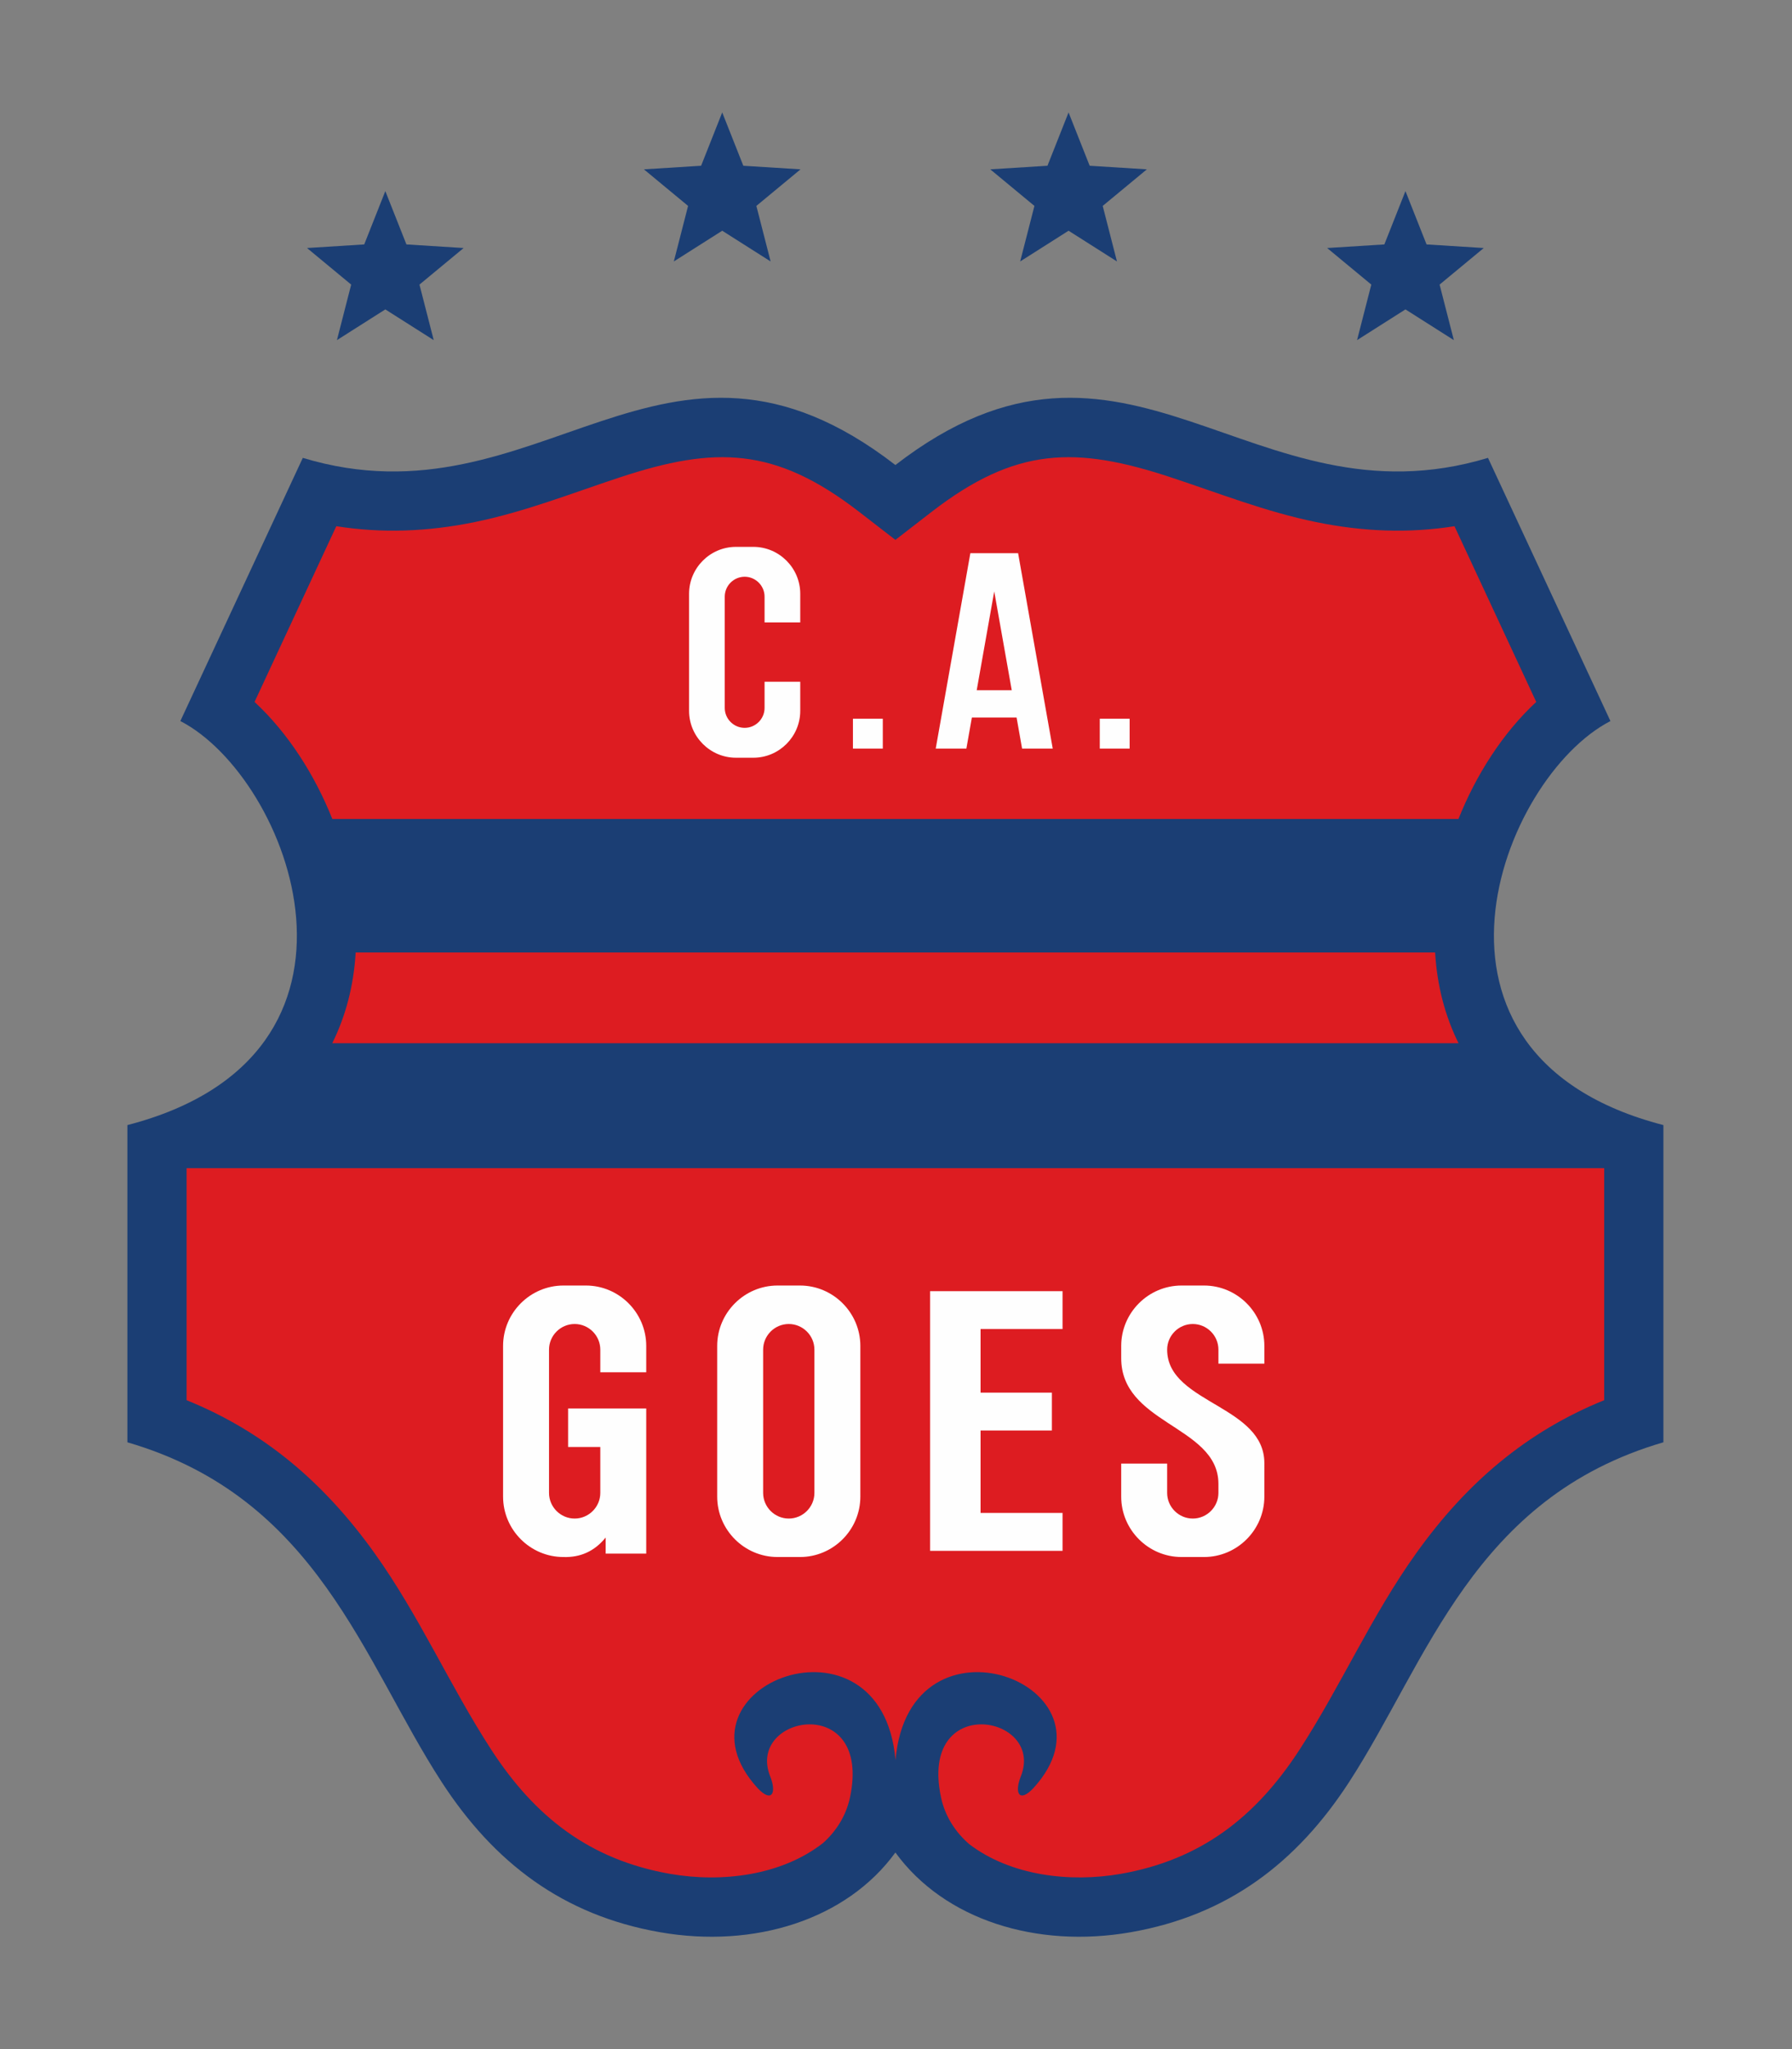
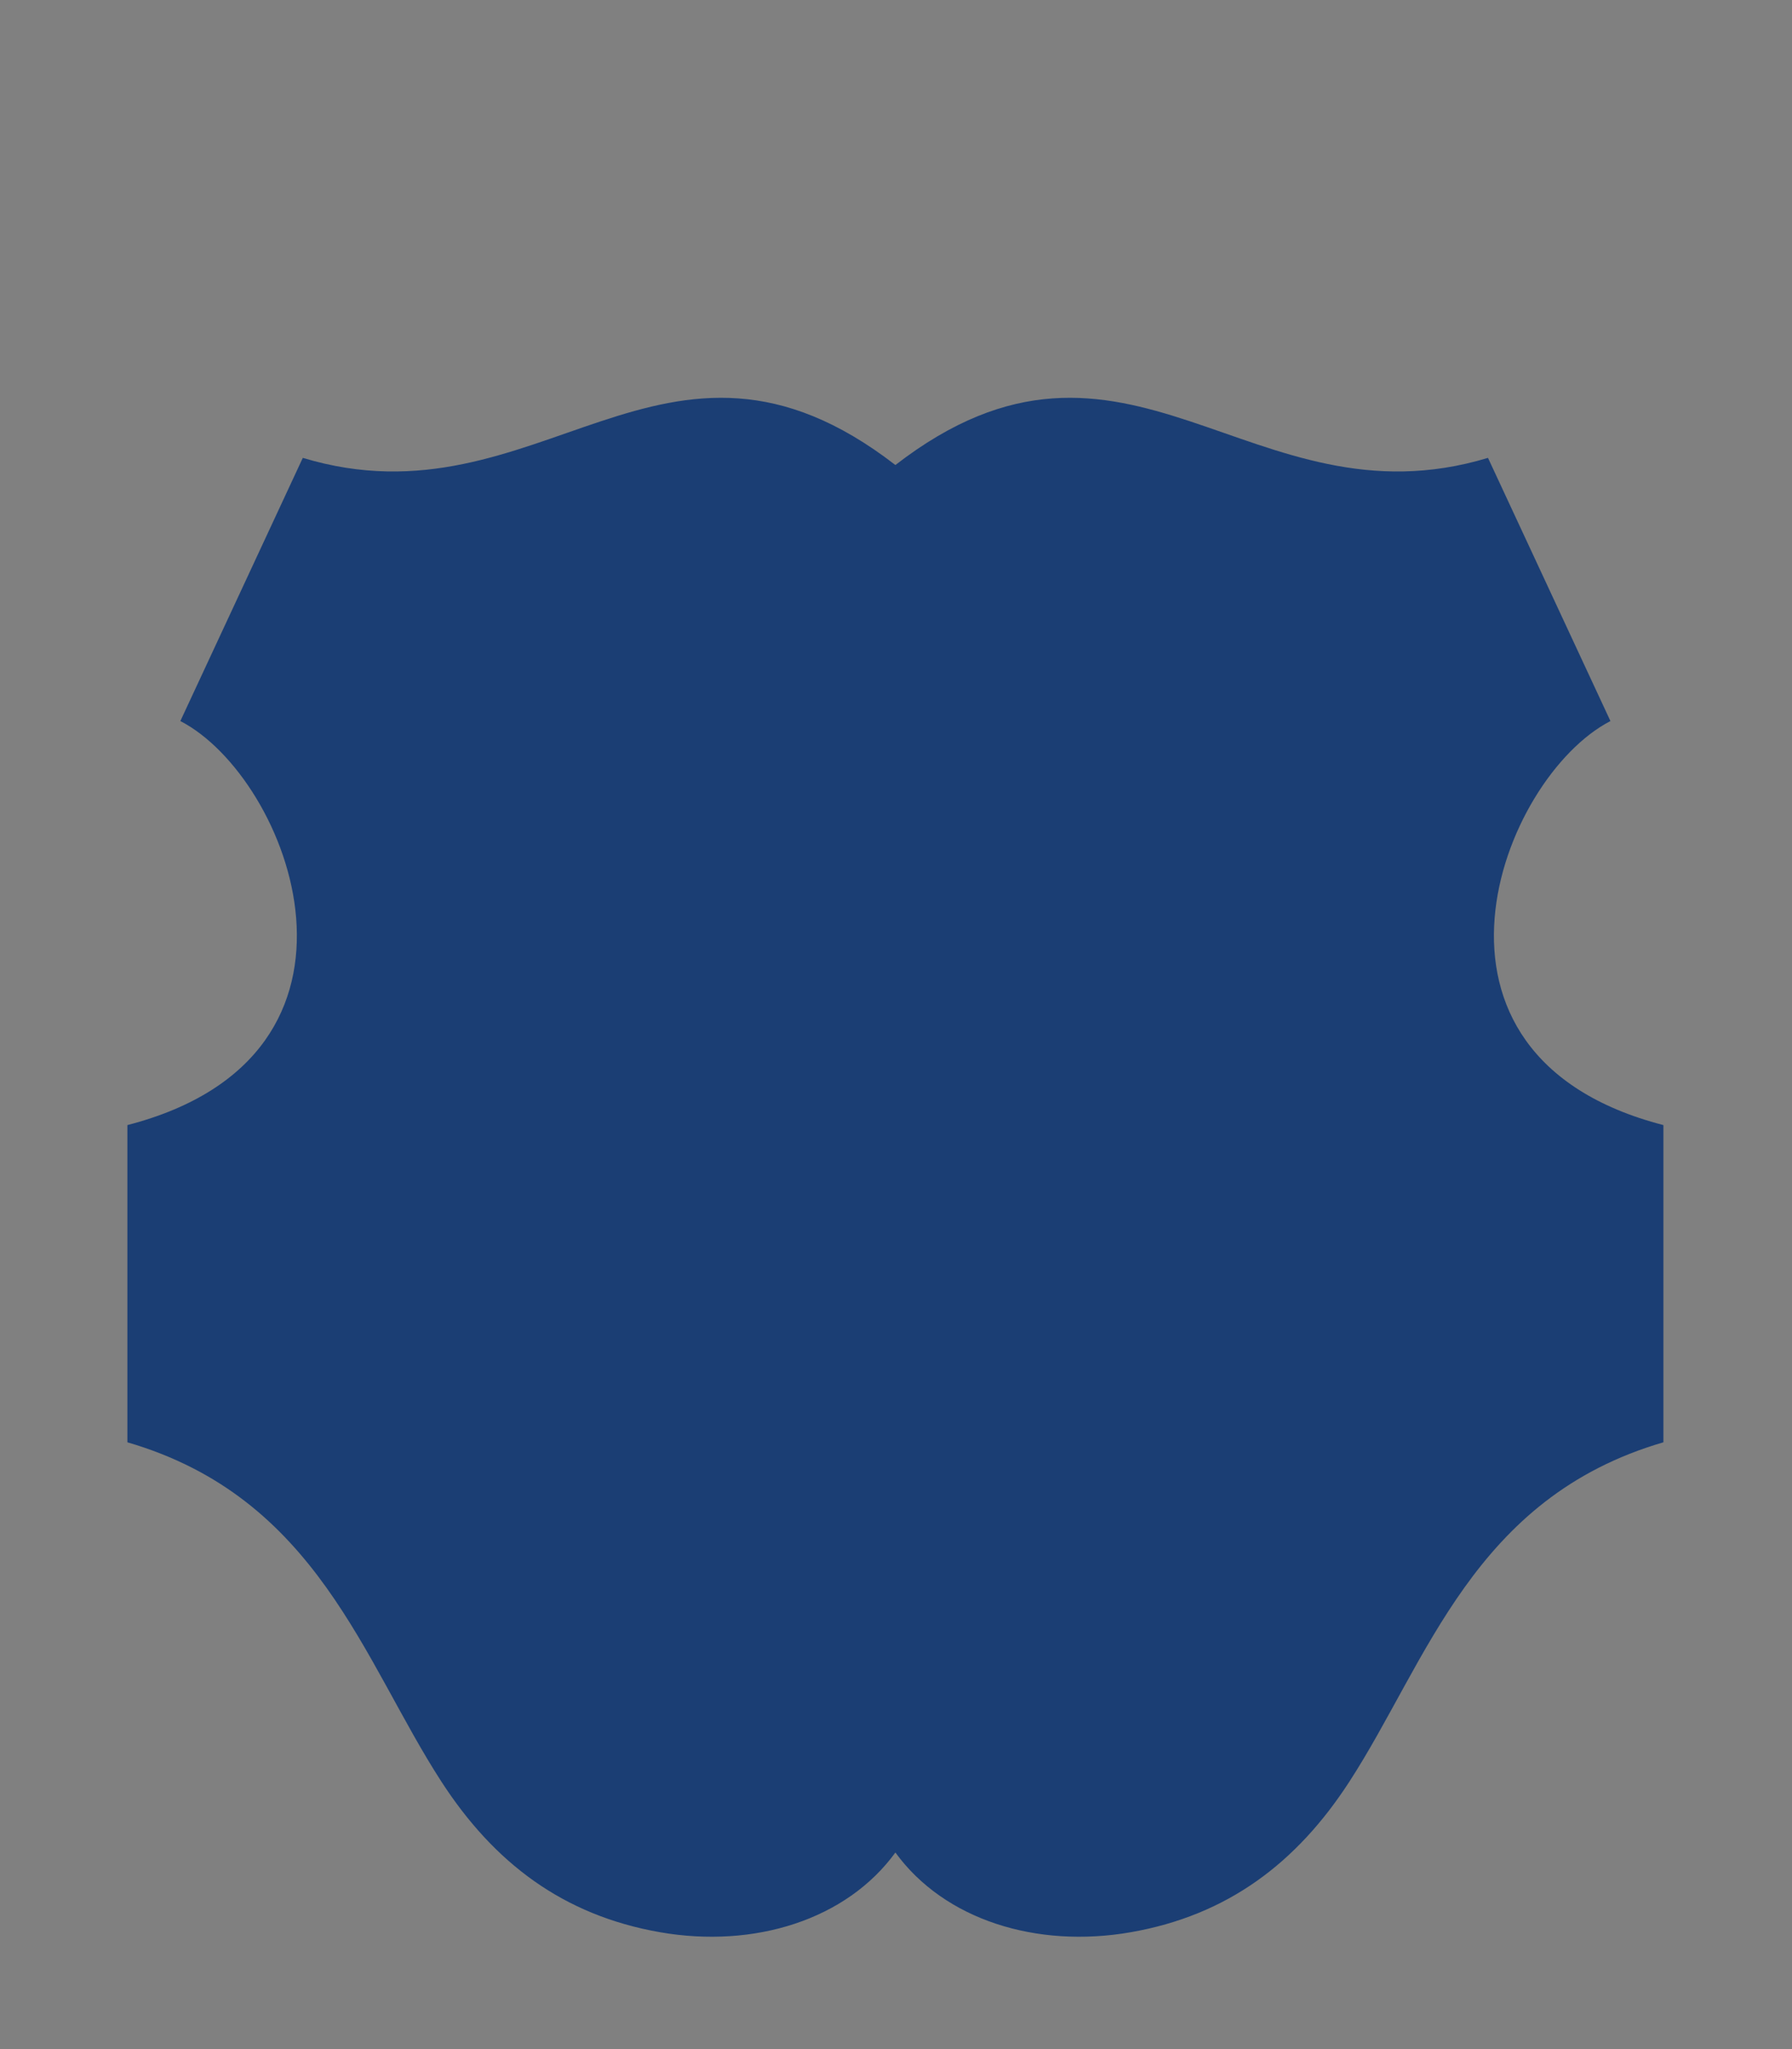
<svg xmlns="http://www.w3.org/2000/svg" xml:space="preserve" width="210mm" height="240mm" version="1.1" style="shape-rendering:geometricPrecision; text-rendering:geometricPrecision; image-rendering:optimizeQuality; fill-rule:evenodd; clip-rule:evenodd" viewBox="0 0 21000 24000">
  <rect x="0" y="0" width="21000" height="24000" fill="#808080" stroke="none" />
  <defs>
    <style type="text/css"> .fil2 {fill:#FEFEFE} .fil0 {fill:#1B3E74} .fil3 {fill:#1B3E74} .fil1 {fill:#DD1C21} </style>
  </defs>
  <g id="Capa_x0020_1">
    <g id="_2355240825296">
      <g>
        <path class="fil0" d="M10492.87 21697.37c-573.28,788.61 -1654.62,1126.58 -2758.72,933.65 -1134.88,-198.32 -1943.56,-811.25 -2560.8,-1762.66 -918.58,-1415.91 -1453.81,-3326.89 -3680.48,-3975.46 0,-1238.47 0,-2476.94 0,-3715.42 3161.58,-817.03 1905.56,-4069.11 620.64,-4732.16l1434.92 -3082.55c2781.25,839.82 4229.84,-2014.61 6944.44,83.81 2714.61,-2098.42 4163.2,756.01 6944.45,-83.81l1434.92 3082.55c-1284.92,663.05 -2540.94,3915.13 620.64,4732.16 0,1238.48 0,2476.95 0,3715.42 -2226.67,648.57 -2761.91,2559.55 -3680.48,3975.46 -617.24,951.41 -1425.9,1564.36 -2560.81,1762.66 -1104.09,192.98 -2185.43,-145.04 -2758.72,-933.65z" />
-         <path class="fil1" d="M17091.42 9592.04c205.93,-516.14 518.69,-1006.75 911.38,-1370.69l-958.04 -2058.12c-536.9,84.78 -1071.37,64.59 -1623.43,-48.59 -589.6,-120.86 -1130.82,-335.73 -1698.68,-523.21 -1117.56,-368.92 -1820.24,-357.64 -2805.51,404l-424.27 327.94 -424.26 -327.94c-985.27,-761.64 -1687.95,-772.92 -2805.51,-404 -567.86,187.48 -1109.08,402.35 -1698.68,523.21 -552.07,113.18 -1086.53,133.37 -1623.43,48.59l-958.04 2058.12c392.69,363.94 705.45,854.55 911.38,1370.69l13197.09 0zm-13197.63 2626.38l13198.17 0c-156.21,-315.69 -251.46,-670.53 -274.12,-1062.73l-12649.93 0c-22.66,392.2 -117.91,747.04 -274.12,1062.73zm4985.8 8726.35c-1099.7,-1200.42 1453.53,-2183.02 1614.59,-329.97 161.05,-1853.05 2714.28,-870.45 1614.57,329.97 -163.69,173.25 -225.94,58.45 -144.19,-143.57 278.36,-716.83 -1199.01,-979.52 -936.81,251.45 47.02,220.83 168.62,406.95 331.59,547.78 487.73,370.95 1182.13,450.47 1772.83,347.24 940.75,-164.41 1585.05,-665.76 2098.26,-1456.87 487.5,-751.41 839.88,-1564.85 1367.69,-2301.82 590.78,-824.92 1293.53,-1421.95 2201.05,-1789.25 0,-905.91 0,-1811.81 0,-2717.74l-16612.59 0c0,905.93 0,1811.83 0,2717.74 907.52,367.3 1610.27,964.33 2201.05,1789.25 527.81,736.97 880.19,1550.41 1367.69,2301.82 513.21,791.09 1157.54,1292.48 2098.25,1456.87 599.21,104.72 1305.2,21.37 1793.86,-363.53 153.69,-138.74 267.92,-319.06 313.17,-531.49 262.19,-1230.97 -1215.17,-968.28 -936.82,-251.45 81.76,202.02 19.5,316.82 -144.19,143.57z" />
-         <path class="fil2" d="M8959.83 7290.01l418.1 0 0 -335.44c0,-302.18 -247.19,-549.37 -549.34,-549.37l-204.23 0c-302.15,0 -549.34,247.19 -549.34,549.37l0 1370.97c0,302.17 247.19,549.36 549.34,549.36l204.23 0c302.15,0 549.34,-247.19 549.34,-549.36l0 -340.33 -418.1 0 0 306.31c0,128.36 -104.98,233.34 -233.34,233.34 -128.36,0 -233.34,-104.98 -233.34,-233.34l0 -1302.94c0,-128.36 104.98,-233.34 233.34,-233.34 128.36,0 233.34,104.98 233.34,233.34l0 301.43zm1385.57 1477.93l-350.04 0 0 -350.04 350.04 0 0 350.04zm2892.63 0l-350.04 0 0 -350.04 350.04 0 0 350.04zm-1913.37 0l64.59 -364.22 261.91 0 261.91 0 64.6 364.22 359.13 0 -405.92 -2289 -279.72 0 -279.72 0 -405.92 2289 359.14 0zm326.5 -683.84l-205.23 0 205.23 -1157.33 205.24 1157.33 -205.24 0z" />
-         <path class="fil2" d="M10082.25 15763.98l0 431.93 0 895.11 -0.05 438.22c0,389.06 -318.28,707.35 -707.32,707.35l-262.97 0c-389.04,0 -707.33,-318.29 -707.33,-707.35l0 -438.22 0 -895.11 0 -431.93c0,-389.06 318.29,-707.35 707.33,-707.35l262.97 0c389.04,0 707.32,318.29 707.37,707.35zm-538.37 1327.04l0 -895.11 0 -388.12c0,-165.28 -135.17,-300.45 -300.45,-300.45 -165.28,0 -300.45,135.17 -300.45,300.45l0 388.12 0 895.11 0 394.41c0,165.28 135.17,300.45 300.45,300.45 165.28,0 300.45,-135.17 300.45,-300.45l0 -394.41zm1947.06 629.19l960.89 0 0 443.87 -960.89 0 -591.42 0 0 -443.87 0 -965.48 0 -443.87 0 -744.33 0 -443.87 591.42 0 960.89 0 0 443.87 -960.89 0 0 744.33 835.74 0 0 443.87 -835.74 0 0 965.48zm-4393.51 288.05l0 188.53 475.63 0 0 -886.66 0.03 -219.11 0 -143.01 0 -451.27 -538.37 0 -377.25 0 0 451.27 377.25 0 0 143.01 0 394.41c0,165.28 -135.17,300.45 -300.45,300.45 -165.29,0 -300.46,-135.17 -300.46,-300.45l0 -394.41 0 -895.11 0 -388.12c0,-165.28 135.17,-300.45 300.46,-300.45 165.28,0 300.45,135.17 300.45,300.45l0 264.61 538.37 0 0 -308.42c-0.06,-389.06 -318.34,-707.35 -707.38,-707.35l-262.97 0c-389.04,0 -707.32,318.29 -707.32,707.35l0 431.93 0 895.11 0 438.22c0,389.06 318.28,707.35 707.32,707.35 195.71,6.04 362.5,-64.93 494.69,-228.33zm6579.95 -866.14l-538.4 0 0 387.12c0,389.06 318.29,707.35 707.33,707.35l262.96 0c389.05,0 707.33,-318.29 707.33,-707.35l0.05 -391.79 0 -2.5c-1.34,-326.29 -265.05,-500.49 -538.37,-663.31 -294.85,-175.63 -600.9,-338.04 -600.9,-663.85 0,-165.28 135.17,-300.45 300.45,-300.45 165.28,0 300.45,135.17 300.45,300.45l0 164.07 538.37 0 0 -207.88c-0.05,-389.06 -318.33,-707.35 -707.38,-707.35l-262.96 0c-389.04,0 -707.33,318.29 -707.33,707.35l0 143.96c0,374.4 264.36,571.82 538.4,752.01 294.85,193.87 600.9,367.76 600.9,720.58l0 104.9c0,165.28 -135.17,300.45 -300.45,300.45 -165.28,0 -300.45,-135.17 -300.45,-300.45l0 -343.31z" />
      </g>
-       <path class="fil3" d="M4515.53 2238.4l247.29 624.39 670.29 42.24 -517.45 428.17 166.98 650.55 -567.09 -359.84 -567.11 359.84 166.98 -650.52 -517.45 -428.2 670.26 -42.24 247.3 -624.39zm11954.63 0l247.29 624.39 670.29 42.24 -517.45 428.17 166.98 650.55 -567.08 -359.84 -567.12 359.84 166.98 -650.52 -517.45 -428.2 670.26 -42.24 247.3 -624.39zm-3947.95 -921.49l247.3 624.39 670.29 42.24 -517.46 428.17 166.99 650.55 -567.09 -359.84 -567.11 359.84 166.98 -650.52 -517.45 -428.2 670.26 -42.24 247.29 -624.39zm-4058.74 0l247.3 624.39 670.29 42.24 -517.46 428.17 166.98 650.55 -567.08 -359.84 -567.11 359.84 166.98 -650.52 -517.45 -428.2 670.26 -42.24 247.29 -624.39z" />
    </g>
  </g>
</svg>